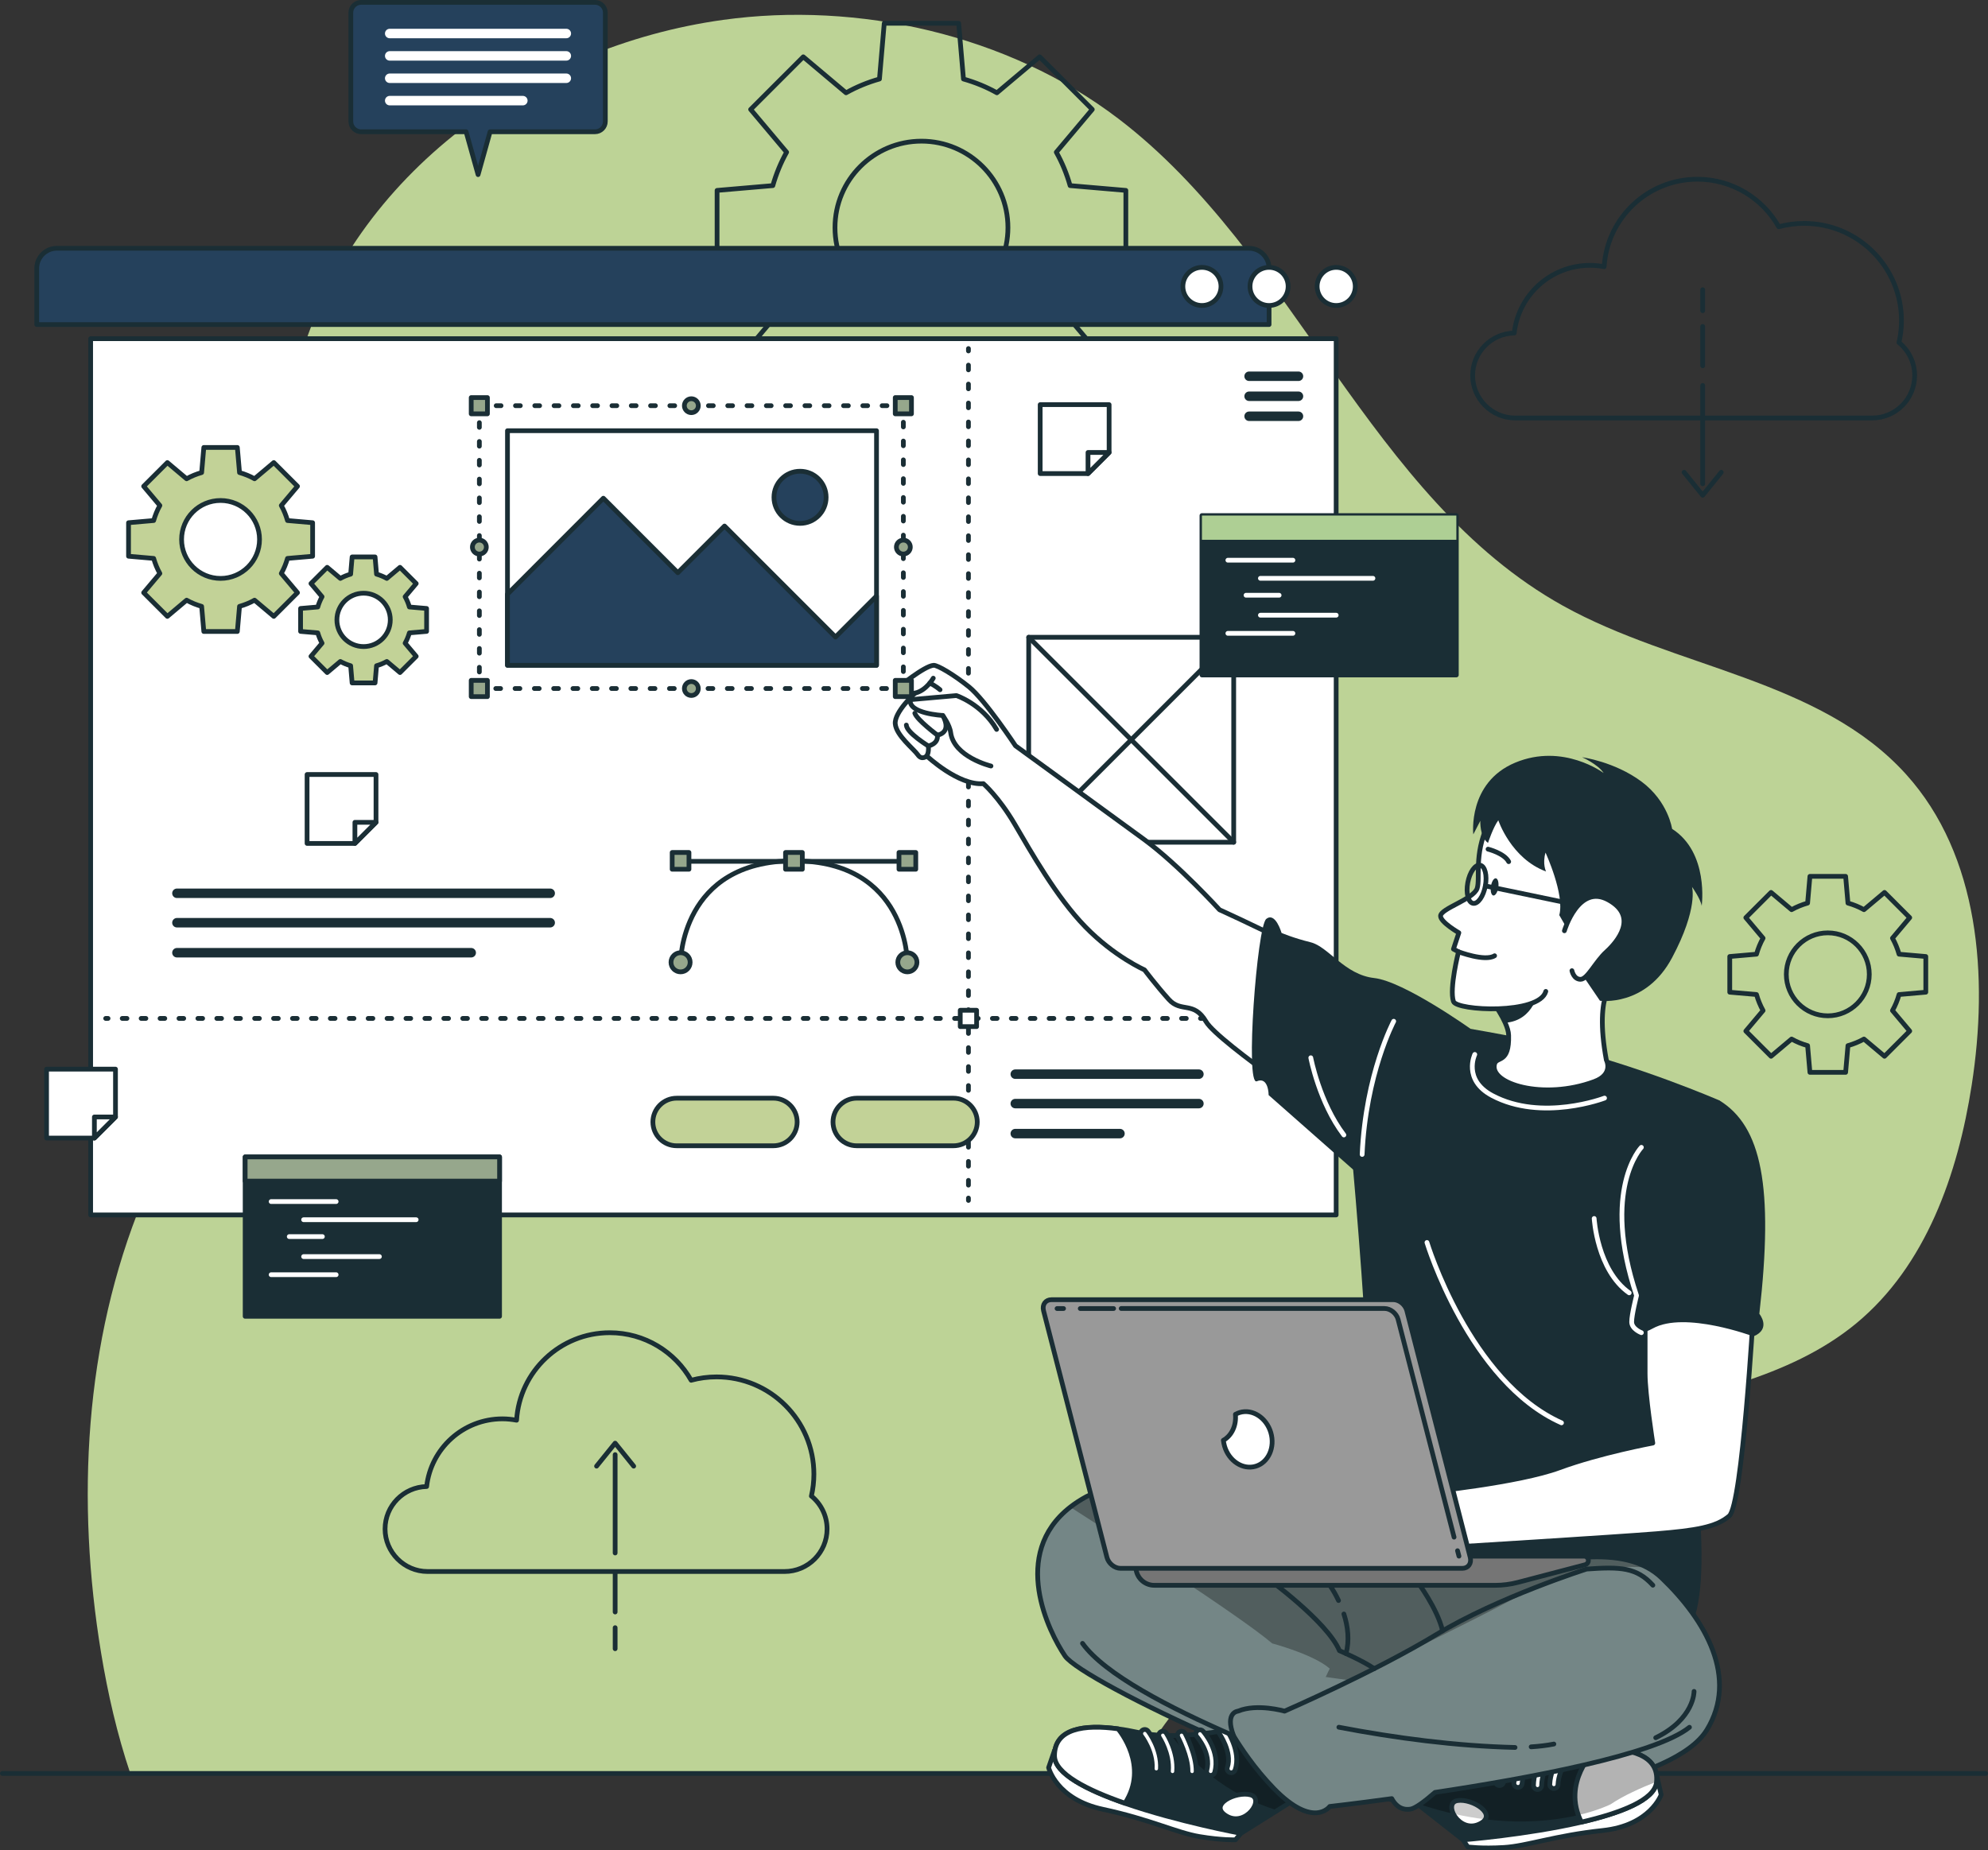
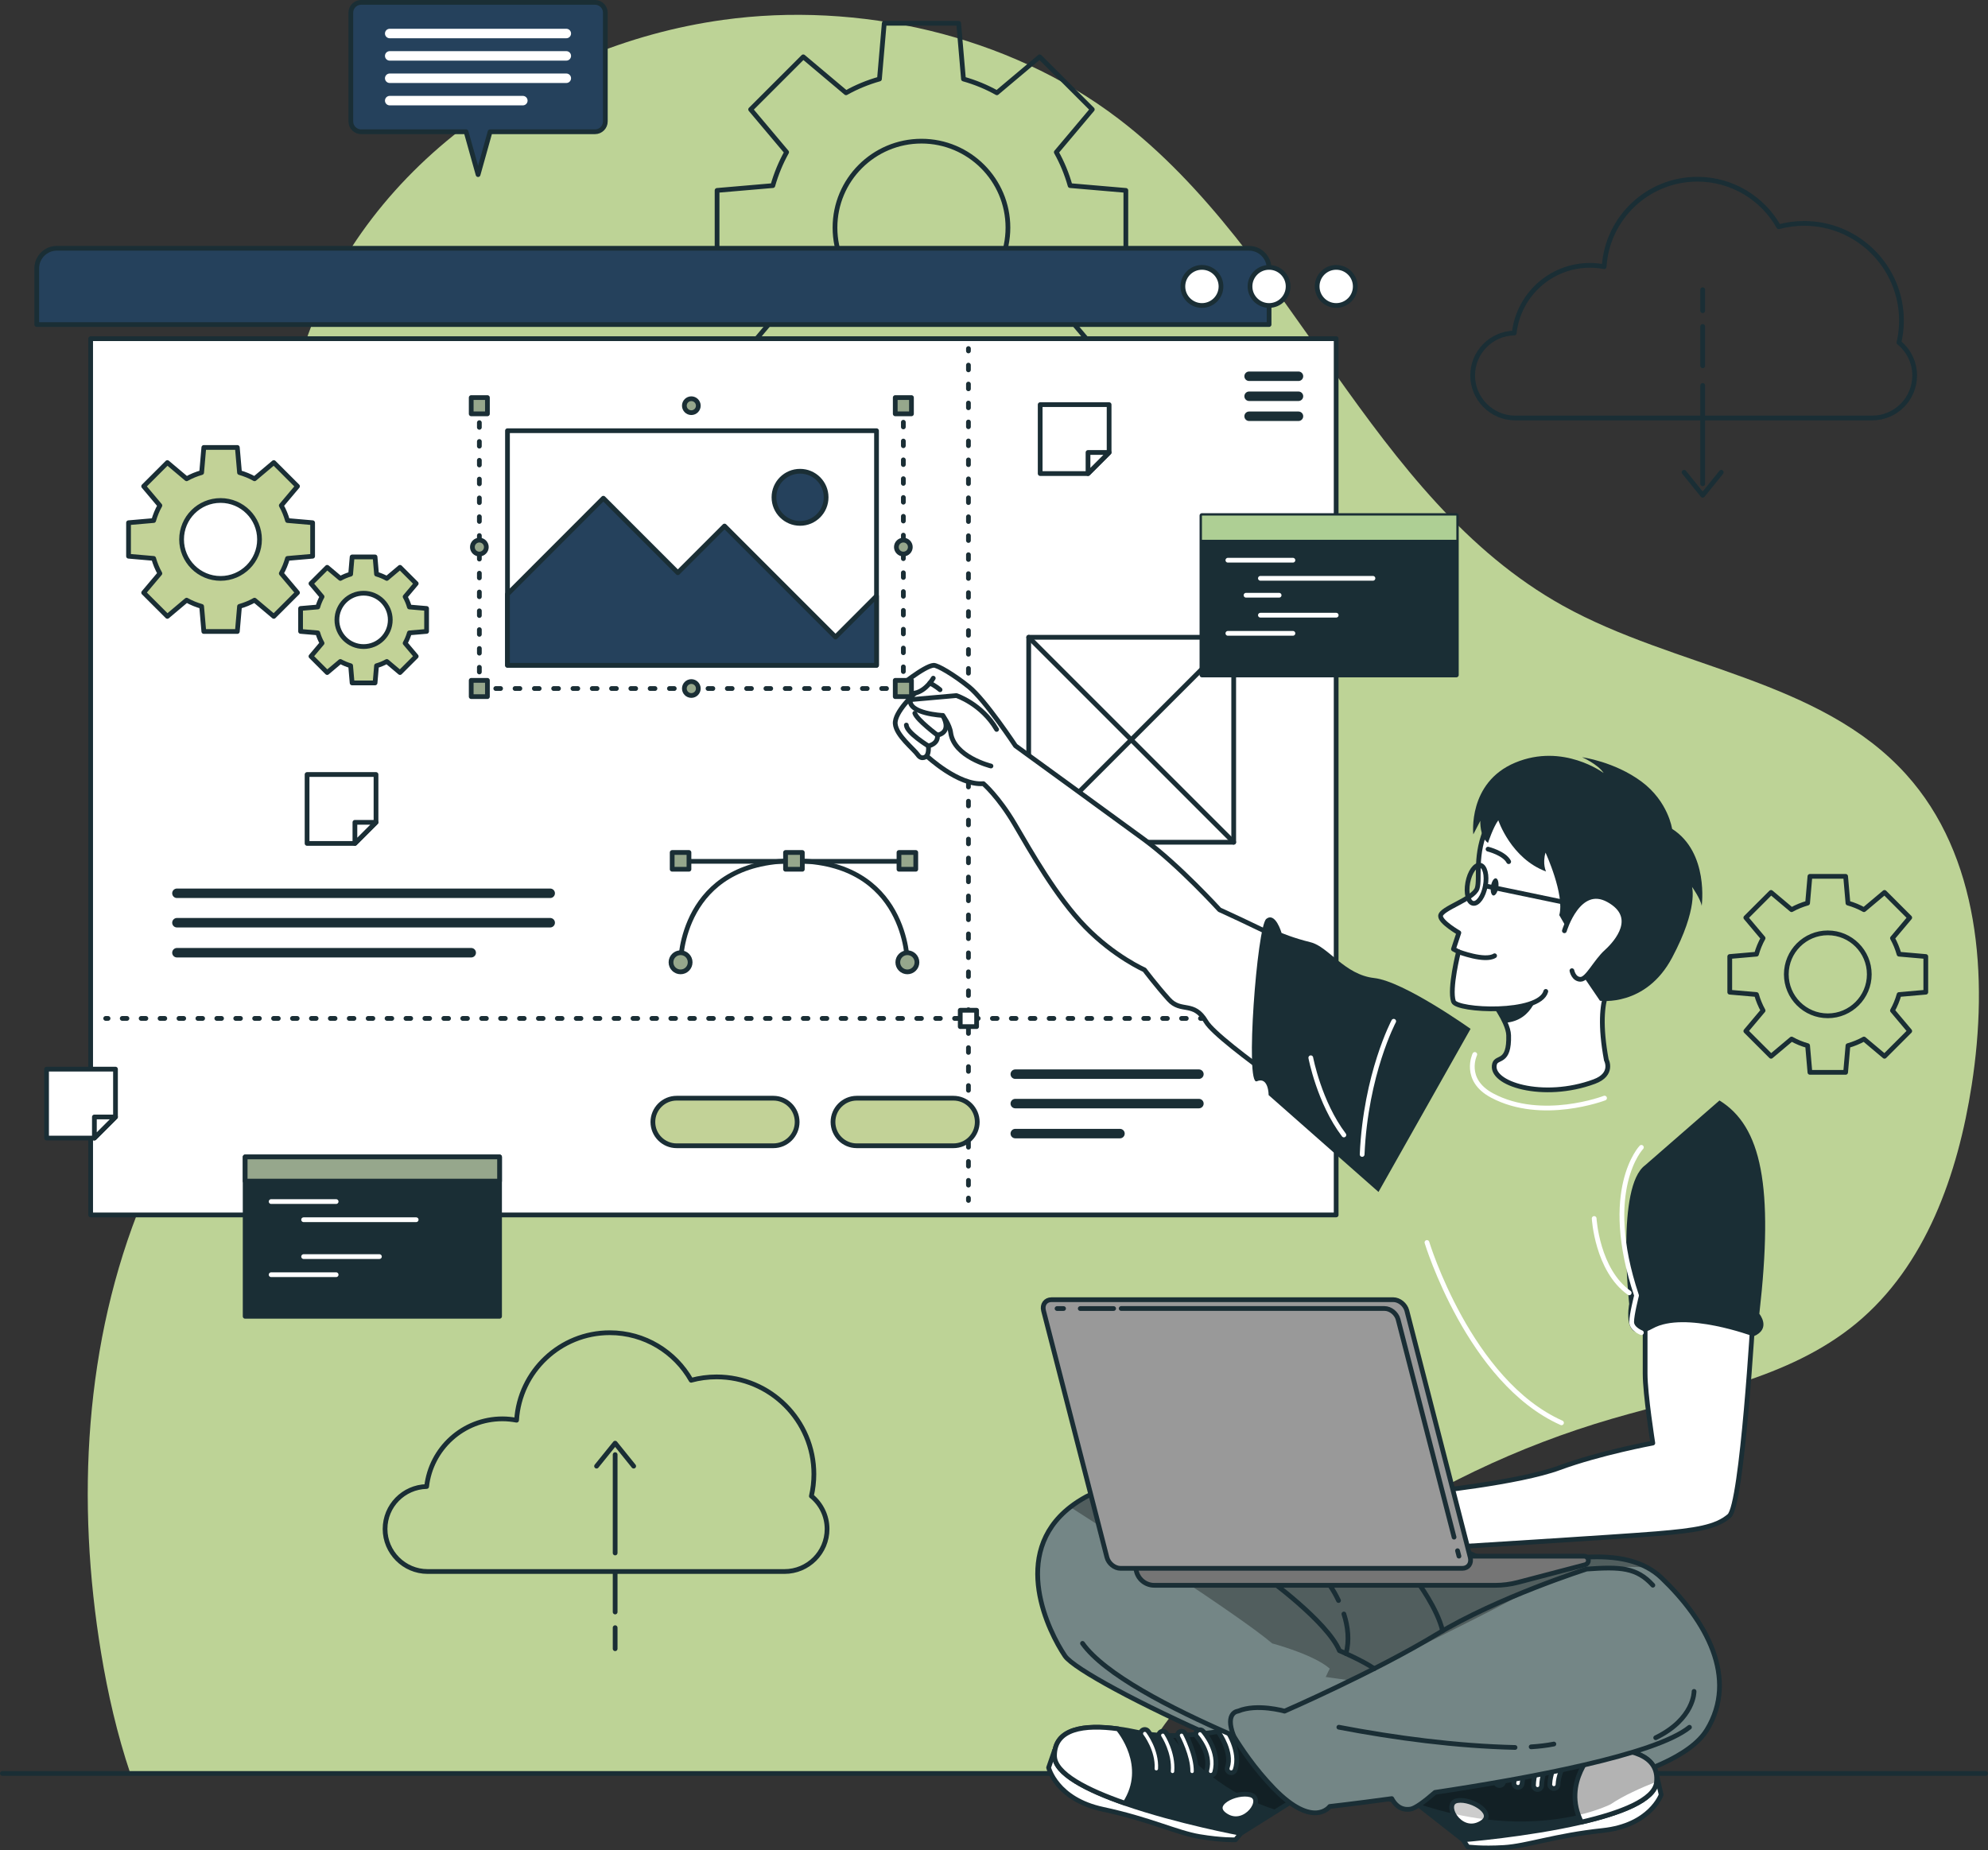
<svg xmlns="http://www.w3.org/2000/svg" id="Layer_2" viewBox="0 0 419.32 390.36">
  <rect x="0" y="0" width="419.32" height="390.36" fill="#333333" stroke="none" />
  <defs>
    <clipPath id="clippath">
      <path d="M360,364.99c-6.73,10.97-40.86,16.12-59.49,15.63-18.62-.48-72.24-25.88-75.88-31.26-3.37-4.98-11.65-21.45,1.11-31.4,1.01-.79,2.15-1.53,3.44-2.23,8.73-4.73,66.83,10.19,66.83,10.19,0,0,3.6-2.28,4.92-2.11,4.05,.52,6.93,3.8,15.14,6.14,5.73,1.64,21.38-4.66,31.38,.76,1.09,.59,2.11,1.31,3.04,2.21,9.34,8.93,16.23,21.11,9.51,32.08Z" style="fill:#748686; stroke:#1a2e35; stroke-linecap:round; stroke-linejoin:round;" />
    </clipPath>
    <clipPath id="clippath-1">
      <path d="M291.18,374.49l17.41,13.67s13.5-1.07,24.96-3.73h0c8.25-1.92,15.45-4.66,15.85-8.41,.6-5.71-5.5-7.27-12.74-7.05-1.35,.03-2.74,.13-4.14,.28-11.6,1.24-26.34-5.17-26.34-5.17l-14.98,10.41Z" style="fill:#1a2e35; stroke:#1a2e35; stroke-linecap:round; stroke-linejoin:round;" />
    </clipPath>
    <clipPath id="clippath-2">
      <path d="M307.41,379.88c-3.14,.51,.31,6.93,4.56,4.98s-1.43-5.5-4.56-4.98Z" style="fill:#fff; stroke:#1a2e35; stroke-linecap:round; stroke-linejoin:round;" />
    </clipPath>
    <clipPath id="clippath-3">
      <path d="M333.55,384.42c8.25-1.91,15.45-4.65,15.85-8.41,.6-5.71-5.5-7.27-12.74-7.05-.32,.3-7.34,7.1-3.1,15.46Z" style="fill:#fff; stroke:#1a2e35; stroke-linecap:round; stroke-linejoin:round;" />
    </clipPath>
    <clipPath id="clippath-4">
      <path d="M280.48,375.02l-18.75,11.77s-13.31-2.48-24.43-6.34h0c-8-2.78-14.88-6.26-14.88-10.03,0-5.74,6.23-6.65,13.41-5.67,1.34,.17,2.71,.42,4.09,.72,11.41,2.46,26.74-2.37,26.74-2.37l13.81,11.93Z" style="fill:#1a2e35; stroke:#1a2e35; stroke-linecap:round; stroke-linejoin:round;" />
    </clipPath>
  </defs>
  <g id="huisstijl">
    <path d="M27.48,374.15H238.69c.86-1.36,1.72-2.72,2.59-4.05,22.72-34.59,59.1-59.24,98.83-70.81,17.8-5.18,37.08-8.27,51.38-20.06,14.72-12.14,21.48-31.5,24.4-50.34,3.54-22.82,1.63-48.4-13.86-65.54-18.19-20.12-48.67-22.37-72.37-35.56-40.79-22.7-56.6-74.39-93.71-102.71C212.52,7.2,180.86,.27,152.55,4.19c-40.19,5.56-78.01,32.5-89.36,71.96-3.15,10.95-4.41,22.83-3.44,35.41,1.82,23.55,6.88,47.4,2.1,70.53-5.27,25.49-21.85,47.02-31.76,71.09-12.34,29.97-14.04,63.6-8.76,95.58,1.41,8.55,3.38,17.13,6.15,25.38Z" style="fill:#bdd396; isolation:isolate;" />
    <line x1=".5" y1="374.15" x2="418.82" y2="374.15" style="fill:none; stroke:#1a2e35; stroke-linecap:round; stroke-linejoin:round;" />
    <g>
      <path d="M237.47,55.87v-15.7l-11.76-1.01c-.7-2.48-1.67-4.84-2.91-7.05l7.59-9.02-11.1-11.1-9.02,7.59c-2.2-1.24-4.57-2.21-7.05-2.91l-1.01-11.76h-15.7l-1.01,11.76c-2.48,.7-4.84,1.67-7.05,2.91l-9.02-7.59-11.1,11.1,7.59,9.02c-1.23,2.2-2.21,4.57-2.91,7.05l-11.76,1.01v15.7l11.76,1.01c.7,2.48,1.67,4.84,2.91,7.05l-7.59,9.02,11.1,11.1,9.02-7.59c2.2,1.23,4.57,2.21,7.05,2.91l1.01,11.76h15.7l1.01-11.76c2.48-.7,4.84-1.67,7.05-2.91l9.02,7.59,11.1-11.1-7.59-9.02c1.23-2.2,2.21-4.57,2.91-7.05l11.76-1.01Zm-43.11,10.39c-10.07,0-18.24-8.17-18.24-18.24s8.17-18.24,18.24-18.24,18.24,8.17,18.24,18.24-8.17,18.24-18.24,18.24Z" style="fill:none; stroke:#1a2e35; stroke-linecap:round; stroke-linejoin:round;" />
      <path d="M406.2,209.33v-7.53l-5.64-.49c-.34-1.19-.8-2.32-1.39-3.38l3.64-4.33-5.32-5.32-4.33,3.64c-1.06-.59-2.19-1.06-3.38-1.39l-.49-5.64h-7.53l-.49,5.64c-1.19,.34-2.32,.8-3.38,1.39l-4.33-3.64-5.32,5.32,3.64,4.33c-.59,1.06-1.06,2.19-1.39,3.38l-5.64,.49v7.53l5.64,.49c.34,1.19,.8,2.32,1.39,3.38l-3.64,4.33,5.32,5.32,4.33-3.64c1.06,.59,2.19,1.06,3.38,1.39l.49,5.64h7.53l.49-5.64c1.19-.34,2.32-.8,3.38-1.39l4.33,3.64,5.32-5.32-3.64-4.33c.59-1.06,1.06-2.19,1.39-3.38l5.64-.49Zm-20.67,4.98c-4.83,0-8.75-3.92-8.75-8.75s3.92-8.75,8.75-8.75,8.75,3.92,8.75,8.75-3.92,8.75-8.75,8.75Z" style="fill:none; stroke:#1a2e35; stroke-linecap:round; stroke-linejoin:round;" />
      <g>
        <path d="M400.54,72.28c.34-1.49,.53-3.03,.53-4.62,0-11.34-9.19-20.53-20.53-20.53-1.85,0-3.65,.25-5.36,.71-3.38-5.98-9.8-10.03-17.16-10.03-10.46,0-19.02,8.16-19.66,18.46-.97-.18-1.96-.29-2.98-.29-8.28,0-15.09,6.25-15.99,14.28-4.86,.11-8.77,4.07-8.77,8.96s4.01,8.97,8.97,8.97h75.29c4.95,0,8.97-4.01,8.97-8.97,0-2.8-1.29-5.3-3.3-6.95Z" style="fill:none; stroke:#1a2e35; stroke-linecap:round; stroke-linejoin:round;" />
        <g>
          <line x1="359.14" y1="81.32" x2="359.14" y2="102.07" style="fill:none; stroke:#1a2e35; stroke-linecap:round; stroke-linejoin:round;" />
          <line x1="359.14" y1="68.87" x2="359.14" y2="77.17" style="fill:none; stroke:#1a2e35; stroke-linecap:round; stroke-linejoin:round;" />
          <line x1="359.14" y1="61.12" x2="359.14" y2="65.55" style="fill:none; stroke:#1a2e35; stroke-linecap:round; stroke-linejoin:round;" />
          <polyline points="355.22 99.64 359.14 104.49 363.06 99.64" style="fill:none; stroke:#1a2e35; stroke-linecap:round; stroke-linejoin:round;" />
        </g>
      </g>
      <g>
        <path d="M171.14,315.64c.34-1.49,.53-3.03,.53-4.62,0-11.34-9.19-20.53-20.53-20.53-1.85,0-3.65,.25-5.36,.71-3.38-5.98-9.8-10.03-17.16-10.03-10.46,0-19.02,8.16-19.66,18.46-.97-.18-1.96-.29-2.98-.29-8.28,0-15.09,6.25-15.99,14.28-4.86,.11-8.77,4.07-8.77,8.96s4.01,8.97,8.97,8.97h75.29c4.95,0,8.97-4.01,8.97-8.97,0-2.8-1.29-5.3-3.3-6.95Z" style="fill:none; stroke:#1a2e35; stroke-linecap:round; stroke-linejoin:round;" />
        <g>
          <line x1="129.75" y1="327.64" x2="129.75" y2="306.89" style="fill:none; stroke:#1a2e35; stroke-linecap:round; stroke-linejoin:round;" />
          <line x1="129.75" y1="340.09" x2="129.75" y2="331.79" style="fill:none; stroke:#1a2e35; stroke-linecap:round; stroke-linejoin:round;" />
          <line x1="129.75" y1="347.84" x2="129.75" y2="343.4" style="fill:none; stroke:#1a2e35; stroke-linecap:round; stroke-linejoin:round;" />
          <polyline points="133.66 309.32 129.75 304.47 125.83 309.32" style="fill:none; stroke:#1a2e35; stroke-linecap:round; stroke-linejoin:round;" />
        </g>
      </g>
    </g>
    <g>
      <path d="M11.99,52.38h251.45c2.34,0,4.24,1.9,4.24,4.24v11.85H7.75v-11.85c0-2.34,1.9-4.24,4.24-4.24Z" style="fill:#25415c; stroke:#1a2e35; stroke-linecap:round; stroke-linejoin:round;" />
      <rect x="19.12" y="71.45" width="262.71" height="184.87" style="fill:#fff; stroke:#1a2e35; stroke-linecap:round; stroke-linejoin:round;" />
      <path d="M285.86,60.43c0,2.22-1.8,4.02-4.02,4.02s-4.02-1.8-4.02-4.02,1.8-4.02,4.02-4.02,4.02,1.8,4.02,4.02Z" style="fill:#fff; stroke:#1a2e35; stroke-linecap:round; stroke-linejoin:round;" />
      <path d="M271.7,60.43c0,2.22-1.8,4.02-4.02,4.02s-4.02-1.8-4.02-4.02,1.8-4.02,4.02-4.02,4.02,1.8,4.02,4.02Z" style="fill:#fff; stroke:#1a2e35; stroke-linecap:round; stroke-linejoin:round;" />
      <path d="M257.54,60.43c0,2.22-1.8,4.02-4.02,4.02s-4.02-1.8-4.02-4.02,1.8-4.02,4.02-4.02,4.02,1.8,4.02,4.02Z" style="fill:#fff; stroke:#1a2e35; stroke-linecap:round; stroke-linejoin:round;" />
      <g>
        <line x1="273.88" y1="79.38" x2="263.47" y2="79.38" style="fill:none; stroke:#1a2e35; stroke-linecap:round; stroke-linejoin:round; stroke-width:2px;" />
        <line x1="273.88" y1="83.6" x2="263.47" y2="83.6" style="fill:none; stroke:#1a2e35; stroke-linecap:round; stroke-linejoin:round; stroke-width:2px;" />
        <line x1="273.88" y1="87.82" x2="263.47" y2="87.82" style="fill:none; stroke:#1a2e35; stroke-linecap:round; stroke-linejoin:round; stroke-width:2px;" />
      </g>
      <g>
        <line x1="37.32" y1="188.46" x2="116.05" y2="188.46" style="fill:none; stroke:#1a2e35; stroke-linecap:round; stroke-linejoin:round; stroke-width:2px;" />
        <line x1="37.32" y1="194.67" x2="116.05" y2="194.67" style="fill:none; stroke:#1a2e35; stroke-linecap:round; stroke-linejoin:round; stroke-width:2px;" />
        <line x1="37.32" y1="201" x2="99.39" y2="201" style="fill:none; stroke:#1a2e35; stroke-linecap:round; stroke-linejoin:round; stroke-width:2px;" />
      </g>
      <g>
        <g>
          <line x1="204.27" y1="73.54" x2="204.27" y2="74.04" style="fill:none; stroke:#1a2e35; stroke-linecap:round; stroke-linejoin:round;" />
          <line x1="204.27" y1="77.03" x2="204.27" y2="251.26" style="fill:none; stroke:#1a2e35; stroke-dasharray:0 0 1 3; stroke-linecap:round; stroke-linejoin:round;" />
          <line x1="204.27" y1="252.76" x2="204.27" y2="253.26" style="fill:none; stroke:#1a2e35; stroke-linecap:round; stroke-linejoin:round;" />
        </g>
        <g>
          <line x1="22.29" y1="214.86" x2="22.79" y2="214.86" style="fill:none; stroke:#1a2e35; stroke-linecap:round; stroke-linejoin:round;" />
          <line x1="25.78" y1="214.86" x2="275.82" y2="214.86" style="fill:none; stroke:#1a2e35; stroke-dasharray:0 0 1 2.99; stroke-linecap:round; stroke-linejoin:round;" />
          <line x1="277.31" y1="214.86" x2="277.81" y2="214.86" style="fill:none; stroke:#1a2e35; stroke-linecap:round; stroke-linejoin:round;" />
        </g>
        <rect x="202.54" y="213.14" width="3.45" height="3.45" style="fill:#fff; stroke:#1a2e35; stroke-linecap:round; stroke-linejoin:round;" />
      </g>
      <g>
        <path d="M125.48,.5h-49.3c-1.2,0-2.18,.97-2.18,2.18V25.62c0,1.2,.97,2.18,2.18,2.18h22.13l2.53,9.04,2.53-9.04h22.13c1.2,0,2.18-.97,2.18-2.18V2.68c0-1.2-.97-2.18-2.18-2.18Z" style="fill:#25415c; stroke:#1a2e35; stroke-linecap:round; stroke-linejoin:round;" />
        <g>
          <line x1="82.2" y1="7.07" x2="119.45" y2="7.07" style="fill:none; stroke:#fff; stroke-linecap:round; stroke-linejoin:round; stroke-width:2px;" />
          <line x1="82.2" y1="11.79" x2="119.45" y2="11.79" style="fill:none; stroke:#fff; stroke-linecap:round; stroke-linejoin:round; stroke-width:2px;" />
          <line x1="82.2" y1="16.51" x2="119.45" y2="16.51" style="fill:none; stroke:#fff; stroke-linecap:round; stroke-linejoin:round; stroke-width:2px;" />
          <line x1="82.2" y1="21.23" x2="110.28" y2="21.23" style="fill:none; stroke:#fff; stroke-linecap:round; stroke-linejoin:round; stroke-width:2px;" />
        </g>
      </g>
      <g>
        <rect x="51.71" y="244.08" width="53.66" height="33.63" style="fill:#1a2e35; stroke:#1a2e35; stroke-linecap:round; stroke-linejoin:round;" />
        <rect x="51.71" y="244.08" width="53.66" height="5.11" style="fill:#96a78c; stroke:#1a2e35; stroke-linecap:round; stroke-linejoin:round;" />
        <g>
          <line x1="57.19" y1="253.5" x2="70.9" y2="253.5" style="fill:none; stroke:#fff; stroke-linecap:round; stroke-linejoin:round;" />
          <line x1="64.04" y1="257.33" x2="87.78" y2="257.33" style="fill:none; stroke:#fff; stroke-linecap:round; stroke-linejoin:round;" />
-           <line x1="61.01" y1="260.89" x2="68" y2="260.89" style="fill:none; stroke:#fff; stroke-linecap:round; stroke-linejoin:round;" />
          <line x1="64.04" y1="265.11" x2="80.03" y2="265.11" style="fill:none; stroke:#fff; stroke-linecap:round; stroke-linejoin:round;" />
          <line x1="57.19" y1="268.93" x2="70.9" y2="268.93" style="fill:none; stroke:#fff; stroke-linecap:round; stroke-linejoin:round;" />
        </g>
      </g>
      <g>
        <line x1="190.5" y1="181.72" x2="144.43" y2="181.72" style="fill:none; stroke:#1a2e35; stroke-linecap:round; stroke-linejoin:round;" />
        <path d="M191.39,203.02s0-21.4-23.92-21.4-23.92,21.4-23.92,21.4" style="fill:none; stroke:#1a2e35; stroke-linecap:round; stroke-linejoin:round;" />
        <circle cx="191.39" cy="203.02" r="2.02" style="fill:#96a78c; stroke:#1a2e35; stroke-linecap:round; stroke-linejoin:round;" />
        <path d="M141.53,203.02c0-1.11,.9-2.02,2.02-2.02s2.02,.9,2.02,2.02-.9,2.02-2.02,2.02-2.02-.9-2.02-2.02Z" style="fill:#96a78c; stroke:#1a2e35; stroke-linecap:round; stroke-linejoin:round;" />
        <g>
          <rect x="189.61" y="179.85" width="3.54" height="3.54" transform="translate(382.77 363.24) rotate(180)" style="fill:#96a78c; stroke:#1a2e35; stroke-linecap:round; stroke-linejoin:round;" />
          <rect x="165.7" y="179.85" width="3.54" height="3.54" transform="translate(334.93 363.24) rotate(180)" style="fill:#96a78c; stroke:#1a2e35; stroke-linecap:round; stroke-linejoin:round;" />
          <rect x="141.78" y="179.85" width="3.54" height="3.54" transform="translate(287.1 363.24) rotate(180)" style="fill:#96a78c; stroke:#1a2e35; stroke-linecap:round; stroke-linejoin:round;" />
        </g>
      </g>
      <path d="M65.94,117.35v-7.07l-5.3-.46c-.32-1.12-.75-2.18-1.31-3.17l3.42-4.06-5-5-4.06,3.42c-.99-.56-2.06-.99-3.17-1.31l-.46-5.3h-7.07l-.46,5.3c-1.12,.32-2.18,.75-3.17,1.31l-4.06-3.42-5,5,3.42,4.06c-.56,.99-.99,2.06-1.31,3.17l-5.3,.46v7.07l5.3,.46c.32,1.12,.75,2.18,1.31,3.17l-3.42,4.06,5,5,4.06-3.42c.99,.56,2.06,.99,3.17,1.31l.46,5.3h7.07l.46-5.3c1.12-.32,2.18-.75,3.17-1.31l4.06,3.42,5-5-3.42-4.06c.56-.99,.99-2.06,1.31-3.17l5.3-.46Zm-19.42,4.68c-4.54,0-8.22-3.68-8.22-8.22s3.68-8.22,8.22-8.22,8.22,3.68,8.22,8.22-3.68,8.22-8.22,8.22Z" style="fill:#c2d297; stroke:#1a2e35; stroke-linecap:round; stroke-linejoin:round;" />
      <path d="M89.98,133.21v-4.84l-3.63-.31c-.22-.77-.52-1.49-.9-2.17l2.34-2.78-3.42-3.42-2.78,2.34c-.68-.38-1.41-.68-2.17-.9l-.31-3.63h-4.84l-.31,3.63c-.76,.22-1.49,.52-2.17,.9l-2.78-2.34-3.42,3.42,2.34,2.78c-.38,.68-.68,1.41-.9,2.17l-3.63,.31v4.84l3.63,.31c.22,.77,.52,1.49,.9,2.17l-2.34,2.78,3.42,3.42,2.78-2.34c.68,.38,1.41,.68,2.17,.9l.31,3.63h4.84l.31-3.63c.77-.22,1.49-.52,2.17-.9l2.78,2.34,3.42-3.42-2.34-2.78c.38-.68,.68-1.41,.9-2.17l3.63-.31Zm-13.29,3.2c-3.11,0-5.63-2.52-5.63-5.63s2.52-5.63,5.63-5.63,5.63,2.52,5.63,5.63-2.52,5.63-5.63,5.63Z" style="fill:#c2d297; stroke:#1a2e35; stroke-linecap:round; stroke-linejoin:round;" />
      <g>
        <line x1="214.15" y1="226.62" x2="252.88" y2="226.62" style="fill:none; stroke:#1a2e35; stroke-linecap:round; stroke-linejoin:round; stroke-width:2px;" />
        <line x1="214.15" y1="232.83" x2="252.88" y2="232.83" style="fill:none; stroke:#1a2e35; stroke-linecap:round; stroke-linejoin:round; stroke-width:2px;" />
        <line x1="214.15" y1="239.16" x2="236.23" y2="239.16" style="fill:none; stroke:#1a2e35; stroke-linecap:round; stroke-linejoin:round; stroke-width:2px;" />
      </g>
      <path d="M163.12,241.73h-20.39c-2.77,0-5.02-2.25-5.02-5.02h0c0-2.77,2.25-5.02,5.02-5.02h20.39c2.77,0,5.02,2.25,5.02,5.02h0c0,2.77-2.25,5.02-5.02,5.02Z" style="fill:#c2d297; stroke:#1a2e35; stroke-linecap:round; stroke-linejoin:round;" />
      <path d="M201.11,241.73h-20.39c-2.77,0-5.02-2.25-5.02-5.02h0c0-2.77,2.25-5.02,5.02-5.02h20.39c2.77,0,5.02,2.25,5.02,5.02h0c0,2.77-2.25,5.02-5.02,5.02Z" style="fill:#c2d297; stroke:#1a2e35; stroke-linecap:round; stroke-linejoin:round;" />
      <g>
        <rect x="216.98" y="134.45" width="43.24" height="43.24" style="fill:#fff; stroke:#1a2e35; stroke-linecap:round; stroke-linejoin:round;" />
        <line x1="216.98" y1="134.45" x2="260.22" y2="177.69" style="fill:#fff; stroke:#1a2e35; stroke-linecap:round; stroke-linejoin:round;" />
        <line x1="260.22" y1="134.45" x2="216.98" y2="177.69" style="fill:#fff; stroke:#1a2e35; stroke-linecap:round; stroke-linejoin:round;" />
      </g>
      <g>
        <rect x="253.52" y="108.77" width="53.66" height="33.63" style="fill:#1a2e35; stroke:#1a2e35; stroke-linecap:round; stroke-linejoin:round;" />
        <rect x="253.52" y="108.77" width="53.66" height="5.11" style="fill:#aecf94;" />
        <g>
          <line x1="258.99" y1="118.19" x2="272.71" y2="118.19" style="fill:none; stroke:#fff; stroke-linecap:round; stroke-linejoin:round;" />
          <line x1="265.85" y1="122.01" x2="289.59" y2="122.01" style="fill:none; stroke:#fff; stroke-linecap:round; stroke-linejoin:round;" />
          <line x1="262.82" y1="125.58" x2="269.8" y2="125.58" style="fill:none; stroke:#fff; stroke-linecap:round; stroke-linejoin:round;" />
          <line x1="265.85" y1="129.79" x2="281.84" y2="129.79" style="fill:none; stroke:#fff; stroke-linecap:round; stroke-linejoin:round;" />
          <line x1="258.99" y1="133.62" x2="272.71" y2="133.62" style="fill:none; stroke:#fff; stroke-linecap:round; stroke-linejoin:round;" />
        </g>
      </g>
      <g>
        <polygon points="233.94 85.37 233.94 95.46 229.49 99.91 219.4 99.91 219.4 85.37 233.94 85.37" style="fill:#fff; stroke:#1a2e35; stroke-linecap:round; stroke-linejoin:round;" />
        <polygon points="233.94 95.46 229.49 99.91 229.49 95.46 233.94 95.46" style="fill:#fff; stroke:#1a2e35; stroke-linecap:round; stroke-linejoin:round;" />
      </g>
      <g>
        <polygon points="79.31 163.4 79.31 173.49 74.86 177.94 64.77 177.94 64.77 163.4 79.31 163.4" style="fill:#fff; stroke:#1a2e35; stroke-linecap:round; stroke-linejoin:round;" />
        <polygon points="79.31 173.49 74.86 177.94 74.86 173.49 79.31 173.49" style="fill:#fff; stroke:#1a2e35; stroke-linecap:round; stroke-linejoin:round;" />
      </g>
      <g>
        <polygon points="24.36 225.56 24.36 235.65 19.91 240.1 9.82 240.1 9.82 225.56 24.36 225.56" style="fill:#fff; stroke:#1a2e35; stroke-linecap:round; stroke-linejoin:round;" />
        <polygon points="24.36 235.65 19.91 240.1 19.91 235.65 24.36 235.65" style="fill:#fff; stroke:#1a2e35; stroke-linecap:round; stroke-linejoin:round;" />
      </g>
    </g>
    <g>
      <path d="M207.42,165.33c-5.25,.45-11.94-5.84-11.94-5.84,0,0-1.02,.99-1.88-.24-.85-1.23-4.56-4.08-4.77-6.55-.21-2.47,4.17-6.47,4.17-6.47-3.38,.92-3.73-1.06-3.73-1.06,0,0,5.68-4.69,7.66-4.81,.78-.05,4.16,1.9,7.43,4.53,3.42,2.75,9.83,12.45,9.83,12.45,0,0,21.72,15.78,27.21,19.82,7.24,5.33,15.83,14.78,15.83,14.78,0,0,28.84,13,36.74,20.15l-10.75,25.48s-26.21-17.57-28.83-22.03c-2.62-4.46-5.24-1.78-7.86-4.69-2.62-2.91-5.13-6.24-5.13-6.24,0,0-6.34-2.78-12.47-9.07-6.13-6.29-11.52-15.92-14.91-21.69-3.39-5.77-6.6-8.52-6.6-8.52Z" style="fill:#fff; stroke:#1a2e35; stroke-linecap:round; stroke-linejoin:round;" />
      <path d="M209.02,161.61s-7.82-1.89-8.5-7.06c-.22-1.68-1.68-3.61-1.68-3.61,0,0-7.3-.36-6.84-3.33l9.73-.86s5.34,1.74,8.48,7.14" style="fill:#fff; stroke:#1a2e35; stroke-linecap:round; stroke-linejoin:round;" />
      <path d="M195.48,159.49s.49-.68,.33-2.11c0,0,2.15-.39,1.91-2.29,0,0,3.18-.39,1.13-4.15" style="fill:none; stroke:#1a2e35; stroke-linecap:round; stroke-linejoin:round;" />
      <path d="M197.72,155.09s-4.28-3.18-4.76-4.62" style="fill:none; stroke:#1a2e35; stroke-linecap:round; stroke-linejoin:round;" />
      <path d="M195.81,157.38s-4.56-2.78-4.64-4.41" style="fill:none; stroke:#1a2e35; stroke-linecap:round; stroke-linejoin:round;" />
      <path d="M196.85,143.08s-1.45,2.61-3.85,3.15" style="fill:none; stroke:#1a2e35; stroke-linecap:round; stroke-linejoin:round;" />
      <path d="M196.13,144.1s1.16,.58,2.15,1.42" style="fill:none; stroke:#1a2e35; stroke-linecap:round; stroke-linejoin:round;" />
-       <path d="M362.68,232.17s-17.23-7.5-34.68-11.59c-17.46-4.09-45.67-7.74-45.67-7.74,0,0,7.77,79.35,5.72,84.13-2.04,4.77-14.33,20.8-14.33,20.8,0,0,66.47,25.93,78.06,28.14,11.59,2.21,5.54-38.03,5.54-38.03,0,0,12.17-51.15,5.36-75.71Z" style="fill:#1a2e35;" />
      <path d="M338.83,223.65s1.58,3.01-2.57,4.54c-10.76,3.98-22.23,.47-21.01-3.75,.47-1.61,3.13,0,2.96-6.02-.02-.78-.3-1.68-.73-2.65-.66-1.49-1.69-3.12-2.73-4.58-1.82-2.55-3.69-4.6-3.69-4.6,0,0,17.08-10.91,29.75,0,0,0-4.71,2.39-1.99,17.05Z" style="fill:#fff; stroke:#1a2e35; stroke-linecap:round; stroke-linejoin:round;" />
      <g>
        <path d="M360,364.99c-6.73,10.97-40.86,16.12-59.49,15.63-18.62-.48-72.24-25.88-75.88-31.26-3.37-4.98-11.65-21.45,1.11-31.4,1.01-.79,2.15-1.53,3.44-2.23,8.73-4.73,66.83,10.19,66.83,10.19,0,0,3.6-2.28,4.92-2.11,4.05,.52,6.93,3.8,15.14,6.14,5.73,1.64,21.38-4.66,31.38,.76,1.09,.59,2.11,1.31,3.04,2.21,9.34,8.93,16.23,21.11,9.51,32.08Z" style="fill:#748686;" />
        <g style="clip-path:url(#clippath);">
          <path d="M347.45,330.7c-10.25-.69-19.38,1.46-25.76,5.23-7.56,4.47-43.28,21.69-43.28,21.69,.08-1.85,2.07-5.58,2.07-5.58-3.36-2.99-12.14-5.32-12.14-5.32-6.81-5.82-33.82-23.17-42.6-28.77,1.01-.79,2.15-1.53,3.44-2.23,8.73-4.73,66.83,10.19,66.83,10.19,0,0,3.6-2.28,4.92-2.11,4.05,.52,6.93,3.8,15.14,6.14,5.73,1.64,21.38-4.66,31.38,.76Z" style="opacity:.3;" />
        </g>
        <path d="M360,364.99c-6.73,10.97-40.86,16.12-59.49,15.63-18.62-.48-72.24-25.88-75.88-31.26-3.37-4.98-11.65-21.45,1.11-31.4,1.01-.79,2.15-1.53,3.44-2.23,8.73-4.73,66.83,10.19,66.83,10.19,0,0,3.6-2.28,4.92-2.11,4.05,.52,6.93,3.8,15.14,6.14,5.73,1.64,21.38-4.66,31.38,.76,1.09,.59,2.11,1.31,3.04,2.21,9.34,8.93,16.23,21.11,9.51,32.08Z" style="fill:none; stroke:#1a2e35; stroke-linecap:round; stroke-linejoin:round;" />
      </g>
      <g>
        <path d="M349.52,374.89l.86,3.75s-2.28,6.49-12.33,7.55c-10.05,1.06-16,3.29-20.82,3.58-4.83,.29-7.64-.12-7.64-.12l-.99-1.48,40.93-13.28Z" style="fill:#fff; stroke:#1a2e35; stroke-linecap:round; stroke-linejoin:round;" />
        <g>
          <path d="M291.18,374.49l17.41,13.67s13.5-1.07,24.96-3.73h0c8.25-1.92,15.45-4.66,15.85-8.41,.6-5.71-5.5-7.27-12.74-7.05-1.35,.03-2.74,.13-4.14,.28-11.6,1.24-26.34-5.17-26.34-5.17l-14.98,10.41Z" style="fill:#1a2e35;" />
          <g style="clip-path:url(#clippath-1);">
            <path d="M349.4,375.89c-3.13,1.23-7.01,2.95-9.68,4.77,0,0-16.17,8.33-41.01-.25l-7.53-5.91,14.99-10.41s14.74,6.41,26.34,5.16c1.4-.15,2.79-.25,4.14-.28,7.19-.22,13.25,1.31,12.75,6.92Z" style="opacity:.3;" />
          </g>
          <path d="M291.18,374.49l17.41,13.67s13.5-1.07,24.96-3.73h0c8.25-1.92,15.45-4.66,15.85-8.41,.6-5.71-5.5-7.27-12.74-7.05-1.35,.03-2.74,.13-4.14,.28-11.6,1.24-26.34-5.17-26.34-5.17l-14.98,10.41Z" style="fill:none; stroke:#1a2e35; stroke-linecap:round; stroke-linejoin:round;" />
        </g>
        <g>
          <path d="M307.41,379.88c-3.14,.51,.31,6.93,4.56,4.98s-1.43-5.5-4.56-4.98Z" style="fill:#fff;" />
          <g style="clip-path:url(#clippath-2);">
            <path d="M313.3,383.83c-2.14-.26-4.4-.65-6.76-1.18-.6-1.26-.47-2.55,.87-2.77,2.64-.43,7.06,2,5.89,3.95Z" style="opacity:.2;" />
          </g>
          <path d="M307.41,379.88c-3.14,.51,.31,6.93,4.56,4.98s-1.43-5.5-4.56-4.98Z" style="fill:none; stroke:#1a2e35; stroke-linecap:round; stroke-linejoin:round;" />
        </g>
        <g>
          <path d="M333.55,384.42c8.25-1.91,15.45-4.65,15.85-8.41,.6-5.71-5.5-7.27-12.74-7.05-.32,.3-7.34,7.1-3.1,15.46Z" style="fill:#fff;" />
          <g style="clip-path:url(#clippath-3);">
            <path d="M349.4,375.89c-3.13,1.23-7.01,2.95-9.68,4.77,0,0-2.41,1.24-6.81,2.28-2.78-7.65,3.44-13.68,3.74-13.96,7.19-.22,13.25,1.31,12.75,6.92Z" style="opacity:.3;" />
          </g>
          <path d="M333.55,384.42c8.25-1.91,15.45-4.65,15.85-8.41,.6-5.71-5.5-7.27-12.74-7.05-.32,.3-7.34,7.1-3.1,15.46Z" style="fill:none; stroke:#1a2e35; stroke-linecap:round; stroke-linejoin:round;" />
        </g>
        <path d="M327.67,377.33s.03,0,.05,0c.48,.02,.88-.34,.9-.82,.17-3.6,2.94-6.53,2.97-6.55,.33-.34,.32-.89-.03-1.22-.34-.33-.89-.32-1.22,.02-.13,.14-3.24,3.41-3.45,7.67-.02,.46,.32,.85,.77,.9Z" style="fill:#fff; stroke:#1a2e35; stroke-linecap:round; stroke-linejoin:round;" />
        <path d="M324.22,377.54s.05,0,.07,0c.48,0,.87-.37,.88-.84,.07-3.63,2.61-6.78,2.64-6.82,.3-.37,.25-.91-.12-1.21-.37-.3-.91-.25-1.21,.12-.12,.15-2.94,3.63-3.03,7.87,0,.45,.33,.83,.77,.87Z" style="fill:#fff; stroke:#1a2e35; stroke-linecap:round; stroke-linejoin:round;" />
        <path d="M320.09,377.1s.01,0,.02,0c.47,.04,.89-.31,.93-.78,.26-3.02,2.83-6.88,2.86-6.92,.26-.4,.16-.93-.24-1.2-.39-.27-.93-.16-1.19,.23-.12,.17-2.84,4.27-3.15,7.73-.04,.47,.3,.88,.77,.93Z" style="fill:#fff; stroke:#1a2e35; stroke-linecap:round; stroke-linejoin:round;" />
        <path d="M316.2,376.69c.08,0,.15,0,.23,0,.47-.08,.79-.52,.71-.99-.61-3.66,2.79-6.8,2.82-6.83,.35-.32,.38-.86,.06-1.22-.32-.35-.86-.38-1.22-.06-.17,.15-4.14,3.79-3.37,8.39,.07,.39,.38,.68,.76,.72Z" style="fill:#fff; stroke:#1a2e35; stroke-linecap:round; stroke-linejoin:round;" />
        <path d="M311.97,375.67c.09,0,.19,0,.28-.02,.46-.11,.75-.57,.65-1.03-.75-3.26,2.47-6.95,2.5-6.99,.31-.36,.28-.9-.07-1.22-.35-.32-.9-.28-1.21,.07-.16,.18-3.84,4.38-2.89,8.52,.08,.37,.39,.63,.75,.66Z" style="fill:#fff; stroke:#1a2e35; stroke-linecap:round; stroke-linejoin:round;" />
      </g>
      <g>
        <path d="M222.43,369.28l-1.25,3.64s1.59,6.69,11.47,8.8c9.88,2.11,15.56,4.95,20.33,5.75s7.61,.68,7.61,.68l1.14-1.36-39.31-17.51Z" style="fill:#fff; stroke:#1a2e35; stroke-linecap:round; stroke-linejoin:round;" />
        <g>
          <path d="M280.48,375.02l-18.75,11.77s-13.31-2.48-24.43-6.34h0c-8-2.78-14.88-6.26-14.88-10.03,0-5.74,6.23-6.65,13.41-5.67,1.34,.17,2.71,.42,4.09,.72,11.41,2.46,26.74-2.37,26.74-2.37l13.81,11.93Z" style="fill:#1a2e35;" />
          <g style="clip-path:url(#clippath-4);">
            <path d="M280.48,375.02l-11.03,6.92c-11.07-3.34-18.27-10.4-22.39-15.78,9.78,.03,19.61-3.07,19.61-3.07l13.81,11.93Z" style="opacity:.3;" />
          </g>
          <path d="M280.48,375.02l-18.75,11.77s-13.31-2.48-24.43-6.34h0c-8-2.78-14.88-6.26-14.88-10.03,0-5.74,6.23-6.65,13.41-5.67,1.34,.17,2.71,.42,4.09,.72,11.41,2.46,26.74-2.37,26.74-2.37l13.81,11.93Z" style="fill:none; stroke:#1a2e35; stroke-linecap:round; stroke-linejoin:round;" />
        </g>
        <path d="M237.3,380.44c-8-2.77-14.88-6.25-14.88-10.03,0-5.74,6.23-6.65,13.41-5.67,.28,.34,6.56,7.84,1.46,15.7Z" style="fill:#fff; stroke:#1a2e35; stroke-linecap:round; stroke-linejoin:round;" />
        <path d="M243.9,374.01s-.03,0-.05,0c-.48-.03-.84-.43-.81-.91,.21-3.59-2.24-6.8-2.26-6.83-.29-.38-.22-.92,.15-1.21,.38-.29,.92-.22,1.21,.15,.12,.15,2.87,3.73,2.62,7.99-.03,.46-.41,.81-.86,.81Z" style="fill:#fff; stroke:#1a2e35; stroke-linecap:round; stroke-linejoin:round;" />
        <path d="M247.31,374.57s-.05,0-.07,0c-.47-.04-.83-.46-.78-.93,.31-3.62-1.88-7.02-1.91-7.06-.26-.4-.15-.93,.25-1.19,.4-.26,.93-.15,1.19,.25,.1,.16,2.55,3.92,2.18,8.15-.04,.45-.41,.79-.86,.79Z" style="fill:#fff; stroke:#1a2e35; stroke-linecap:round; stroke-linejoin:round;" />
        <path d="M251.45,374.57h-.02c-.48,0-.85-.4-.85-.88,.05-3.03-2.09-7.14-2.12-7.18-.22-.42-.06-.94,.36-1.16,.42-.22,.94-.06,1.16,.36,.1,.18,2.38,4.54,2.32,8.02,0,.47-.39,.85-.86,.85Z" style="fill:#fff; stroke:#1a2e35; stroke-linecap:round; stroke-linejoin:round;" />
        <path d="M255.37,374.57c-.08,0-.15-.01-.23-.03-.46-.13-.73-.6-.6-1.06,.99-3.58-2.06-7.05-2.09-7.09-.32-.35-.29-.9,.07-1.22,.35-.32,.9-.29,1.22,.06,.15,.17,3.72,4.2,2.47,8.7-.11,.38-.45,.63-.83,.63Z" style="fill:#fff; stroke:#1a2e35; stroke-linecap:round; stroke-linejoin:round;" />
        <path d="M259.69,374.01c-.09,0-.19-.02-.28-.05-.45-.15-.69-.64-.53-1.1,1.09-3.17-1.72-7.17-1.75-7.21-.28-.39-.19-.93,.2-1.2,.39-.28,.92-.19,1.2,.2,.14,.19,3.36,4.76,1.98,8.78-.12,.36-.46,.58-.81,.58Z" style="fill:#fff; stroke:#1a2e35; stroke-linecap:round; stroke-linejoin:round;" />
        <path d="M263.78,378.67c3.07,.84-1.04,6.86-5.06,4.48s1.99-5.32,5.06-4.48Z" style="fill:#fff; stroke:#1a2e35; stroke-linecap:round; stroke-linejoin:round;" />
      </g>
      <path d="M228.33,346.71c4.61,6.46,18.25,13.58,31.84,19.47,1.46,2.42,4.44,6.94,8.52,11.15,8.37,8.61,11.78,3.79,11.78,3.79,0,0,5.28-.59,13.09-1.66,.52,1,1.7,2.57,3.95,2.22,1.02-.16,2.97-1.61,5.17-3.53,19.7-2.97,46.45-7.92,53.67-13.74" style="fill:#748686; stroke:#1a2e35; stroke-linecap:round; stroke-linejoin:round;" />
      <g>
        <path d="M348.63,334.44c-3.41-3.75-6.82-3.92-13.97-3.41,0,0-18.67,5.92-31.69,13.81-13.02,7.89-32.03,16.17-32.03,16.17,0,0-5.79-1.68-9.82,0,0,0-2.83,.22-.93,5.17" style="fill:none; stroke:#1a2e35; stroke-linecap:round; stroke-linejoin:round;" />
        <path d="M357.32,356.84s.1,5.78-8.09,9.78" style="fill:none; stroke:#1a2e35; stroke-linecap:round; stroke-linejoin:round;" />
        <path d="M267.01,332.73s12.93,9.35,15.51,15.52c0,0,4.97,2.12,7.34,3.79" style="fill:none; stroke:#1a2e35; stroke-linecap:round; stroke-linejoin:round;" />
        <path d="M283.46,340.51c.87,2.69,1.19,5.61,.45,8.36" style="fill:none; stroke:#1a2e35; stroke-linecap:round; stroke-linejoin:round;" />
        <path d="M280.48,334.44c.71,1.02,1.32,2.11,1.85,3.23" style="fill:none; stroke:#1a2e35; stroke-linecap:round; stroke-linejoin:round;" />
        <path d="M298.88,333.59s4.32,5.78,5.4,10.48" style="fill:none; stroke:#1a2e35; stroke-linecap:round; stroke-linejoin:round;" />
        <path d="M322.96,368.54c1.61-.1,3.21-.28,4.79-.59" style="fill:none; stroke:#1a2e35; stroke-linecap:round; stroke-linejoin:round;" />
        <path d="M282.4,364.4c11.8,2.26,24.72,3.98,37.16,4.27" style="fill:none; stroke:#1a2e35; stroke-linecap:round; stroke-linejoin:round;" />
      </g>
      <path d="M369.84,276.71s-2.33,40.72-5.09,43.11-7.1,3.07-15.32,3.75c-8.22,.68-44.57,2.92-44.57,2.92l-3.89-11.69s19.33-1.96,27.91-5.12c8.58-3.16,19.74-5.23,19.74-5.23,0,0-1.62-10.25-1.62-14.66v-20.77" style="fill:#fff; stroke:#1a2e35; stroke-linecap:round; stroke-linejoin:round;" />
      <path d="M362.68,232.17c8.86,5.46,11.48,18.07,8.41,45.01,0,0,2.62,3.18-1.25,4.77,0,0-14.47-5.42-21.21-1.69-6.74,3.73-4.99-5.16-4.99-5.16,0,0-2.77-24.78,3.36-29.26" style="fill:#1a2e35;" />
      <path d="M346.21,242.06s-8.52,8.87-1.02,31.26c0,0-1.04,4.07-1.03,5.57,0,1.5,2.05,2.27,2.05,2.27" style="fill:none; stroke:#fff; stroke-linecap:round; stroke-linejoin:round;" />
      <path d="M336.25,257.07s.62,10.91,7.39,15.69" style="fill:none; stroke:#fff; stroke-linecap:round; stroke-linejoin:round;" />
      <path d="M338.44,231.67s-13.2,5.06-23.71-.54c-6.23-3.32-3.66-8.67-3.66-8.67" style="fill:none; stroke:#fff; stroke-linecap:round; stroke-linejoin:round;" />
      <g>
        <path d="M243.47,334.46h71.88c1.62,0,3.24-.21,4.81-.62l14.18-3.72c.4-.11,.69-.47,.69-.89h0c0-.51-.41-.92-.92-.92h-93.61c-.51,0-.92,.41-.92,.92v1.34c0,2.15,1.74,3.89,3.89,3.89Z" style="fill:#757575; stroke:#1a2e35; stroke-linecap:round; stroke-linejoin:round;" />
        <path d="M236.35,330.88h72.08c1.26,0,2.01-1.04,1.68-2.32l-13.37-52.04c-.33-1.28-1.61-2.32-2.87-2.32h-72.08c-1.26,0-2.01,1.04-1.68,2.32l13.37,52.04c.33,1.28,1.61,2.32,2.87,2.32Z" style="fill:#999; stroke:#1a2e35; stroke-linecap:round; stroke-linejoin:round;" />
        <line x1="224.33" y1="276.07" x2="222.96" y2="276.07" style="fill:none; stroke:#1a2e35; stroke-linecap:round; stroke-linejoin:round;" />
        <line x1="234.89" y1="276.07" x2="227.85" y2="276.07" style="fill:none; stroke:#1a2e35; stroke-linecap:round; stroke-linejoin:round;" />
        <path d="M306.7,324.3l-11.8-45.92c-.33-1.28-1.61-2.32-2.87-2.32h-55.54" style="fill:none; stroke:#1a2e35; stroke-linecap:round; stroke-linejoin:round;" />
        <line x1="307.73" y1="328.31" x2="307.43" y2="327.16" style="fill:none; stroke:#1a2e35; stroke-linecap:round; stroke-linejoin:round;" />
-         <path d="M258.04,303.86c.05,.41,.13,.83,.25,1.25,.92,3.13,3.85,5.04,6.55,4.24,2.69-.79,4.13-3.98,3.21-7.11-.93-3.14-3.86-5.04-6.56-4.24-.32,.1-.62,.23-.91,.39,.23,2.32-.77,4.48-2.55,5.48Z" style="fill:#fff; stroke:#1a2e35; stroke-linecap:round; stroke-linejoin:round;" />
      </g>
      <path d="M289.86,206.34c-6.24-.68-9.65-6.61-13.4-7.54-3.75-.93-6.15-1.98-6.15-1.98,0,0-1.29-4.52-3.23-2.94-1.93,1.58-4.49,35.3-1.99,34.24,2.5-1.06,2.5,2.92,2.5,2.92l23.17,20.43,19.42-34.41s-14.09-10.04-20.33-10.72Z" style="fill:#1a2e35;" />
      <g>
        <g>
          <polyline points="101.11 86.09 101.11 85.59 101.61 85.59" style="fill:none; stroke:#1a2e35; stroke-linecap:round; stroke-linejoin:round;" />
-           <line x1="104.66" y1="85.59" x2="188.52" y2="85.59" style="fill:none; stroke:#1a2e35; stroke-dasharray:0 0 1.02 3.05; stroke-linecap:round; stroke-linejoin:round;" />
          <polyline points="190.04 85.59 190.54 85.59 190.54 86.09" style="fill:none; stroke:#1a2e35; stroke-linecap:round; stroke-linejoin:round;" />
          <line x1="190.54" y1="89.08" x2="190.54" y2="143.27" style="fill:none; stroke:#1a2e35; stroke-dasharray:0 0 .99 2.98; stroke-linecap:round; stroke-linejoin:round;" />
-           <polyline points="190.54 144.76 190.54 145.26 190.04 145.26" style="fill:none; stroke:#1a2e35; stroke-linecap:round; stroke-linejoin:round;" />
          <line x1="186.99" y1="145.26" x2="103.13" y2="145.26" style="fill:none; stroke:#1a2e35; stroke-dasharray:0 0 1.02 3.05; stroke-linecap:round; stroke-linejoin:round;" />
          <polyline points="101.61 145.26 101.11 145.26 101.11 144.76" style="fill:none; stroke:#1a2e35; stroke-linecap:round; stroke-linejoin:round;" />
          <line x1="101.11" y1="141.77" x2="101.11" y2="87.58" style="fill:none; stroke:#1a2e35; stroke-dasharray:0 0 .99 2.98; stroke-linecap:round; stroke-linejoin:round;" />
        </g>
        <circle cx="145.82" cy="85.59" r="1.47" style="fill:#96a78c; stroke:#1a2e35; stroke-linecap:round; stroke-linejoin:round;" />
        <circle cx="101.11" cy="115.42" r="1.47" style="fill:#96a78c; stroke:#1a2e35; stroke-linecap:round; stroke-linejoin:round;" />
        <circle cx="145.82" cy="145.26" r="1.47" style="fill:#96a78c; stroke:#1a2e35; stroke-linecap:round; stroke-linejoin:round;" />
        <circle cx="190.54" cy="115.42" r="1.47" style="fill:#96a78c; stroke:#1a2e35; stroke-linecap:round; stroke-linejoin:round;" />
        <rect x="188.83" y="143.54" width="3.42" height="3.43" style="fill:#96a78c; stroke:#1a2e35; stroke-linecap:round; stroke-linejoin:round;" />
        <rect x="188.83" y="83.88" width="3.42" height="3.43" style="fill:#96a78c; stroke:#1a2e35; stroke-linecap:round; stroke-linejoin:round;" />
        <rect x="99.39" y="143.54" width="3.42" height="3.43" style="fill:#96a78c; stroke:#1a2e35; stroke-linecap:round; stroke-linejoin:round;" />
        <rect x="99.39" y="83.88" width="3.42" height="3.43" style="fill:#96a78c; stroke:#1a2e35; stroke-linecap:round; stroke-linejoin:round;" />
      </g>
      <g>
        <rect x="107.04" y="90.87" width="77.84" height="49.49" style="fill:#fff; stroke:#1a2e35; stroke-linecap:round; stroke-linejoin:round;" />
        <polygon points="184.88 125.74 176.23 134.4 152.82 110.98 142.97 120.83 127.26 105.11 107.04 125.35 107.04 140.36 184.88 140.36 184.88 125.74" style="fill:#25415c; stroke:#1a2e35; stroke-linecap:round; stroke-linejoin:round;" />
        <circle cx="168.75" cy="104.92" r="5.5" style="fill:#25415c; stroke:#1a2e35; stroke-linecap:round; stroke-linejoin:round;" />
      </g>
      <path d="M293.97,215.46s-5.91,11.11-6.66,28.1" style="fill:none; stroke:#fff; stroke-linecap:round; stroke-linejoin:round;" />
      <path d="M276.48,223.16s1.78,9.44,6.98,16.29" style="fill:none; stroke:#fff; stroke-linecap:round; stroke-linejoin:round;" />
      <path d="M300.98,262.13s8.93,29.39,28.38,38.05" style="fill:none; stroke:#fff; stroke-linecap:round; stroke-linejoin:round;" />
      <path d="M324.49,208.92s-.84,6.41-7.01,6.86c-.66-1.49-1.69-3.12-2.73-4.58,4.08-1.31,9.74-2.28,9.74-2.28Z" style="fill:#1a2e35;" />
      <g>
        <path d="M337.62,209.38s10.3,1.26,14.62-12.58c4.31-13.84,.92-24.27-16.13-29.3-9.46-2.79-18.91-.54-22.32,6.62-2.92,6.14-1.54,11.24-2.22,13.3-.75,2.3-7.73,4.26-7.72,5.84,0,1.31,3.86,3.53,3.86,3.53l-1.14,3.44,1.07,.57s-1.98,7.75-1.07,10.48c.66,1.99,18.12,2.82,19.48-2.12" style="fill:#fff; stroke:#1a2e35; stroke-linecap:round; stroke-linejoin:round;" />
        <path d="M313.87,179.15s3.41,.85,4.35,2.64" style="fill:none; stroke:#1a2e35; stroke-linecap:round; stroke-linejoin:round;" />
        <path d="M314.47,187c-.15,1,.08,1.86,.51,1.93,.43,.06,.9-.7,1.05-1.7,.15-1-.08-1.86-.51-1.93s-.9,.7-1.05,1.7Z" style="fill:#1a2e35;" />
        <path d="M307.64,200.8s5.55,2.13,7.61,.84" style="fill:none; stroke:#1a2e35; stroke-linecap:round; stroke-linejoin:round;" />
        <path d="M309.59,186.21c-.41,2.22,.08,4.18,1.11,4.37,1.03,.19,2.19-1.46,2.6-3.68s-.08-4.18-1.11-4.37c-1.03-.19-2.19,1.46-2.6,3.68Z" style="fill:none; stroke:#1a2e35; stroke-linecap:round; stroke-linejoin:round;" />
        <path d="M352.69,174.88s-.8-5.8-6.48-10c-5.68-4.21-12.5-5.12-12.5-5.12,0,0,3.29,1.44,4.54,3.33,0,0-8.52-6.4-18.63-2.2-10.11,4.21-8.86,15.14-8.86,15.14l1.48-2.86s-.17,3.41,1.62,4.66c0,0,1.08-3.3,2.17-4.77,0,0,2.68,8.07,10.07,10.8,0,0-.8-1.59-.11-3.98,0,0,4.09,8.87,2.9,13.19l1.31,2.27s4.7-4.77,8.52-.8c2.2,2.28-4.2,10.91-5.11,10.91l3.86,5.68s9.66,1.38,15.22-9.09c5.57-10.46,4.2-14.94,4.2-14.94,0,0,1.82,2.54,2.04,4.02,0,0,1.59-11.25-6.25-16.26Z" style="fill:#1a2e35;" />
        <path d="M329.97,196.37s2.96-10.03,9.32-6.49,1.81,8.88-.46,10.93c-2.27,2.05-3.98,5.8-5.45,5.8s-1.82-1.82-1.82-1.82" style="fill:#fff; stroke:#1a2e35; stroke-linecap:round; stroke-linejoin:round;" />
        <line x1="313.3" y1="186.9" x2="330.99" y2="190.58" style="fill:none; stroke:#1a2e35; stroke-linecap:round; stroke-linejoin:round;" />
      </g>
    </g>
  </g>
</svg>